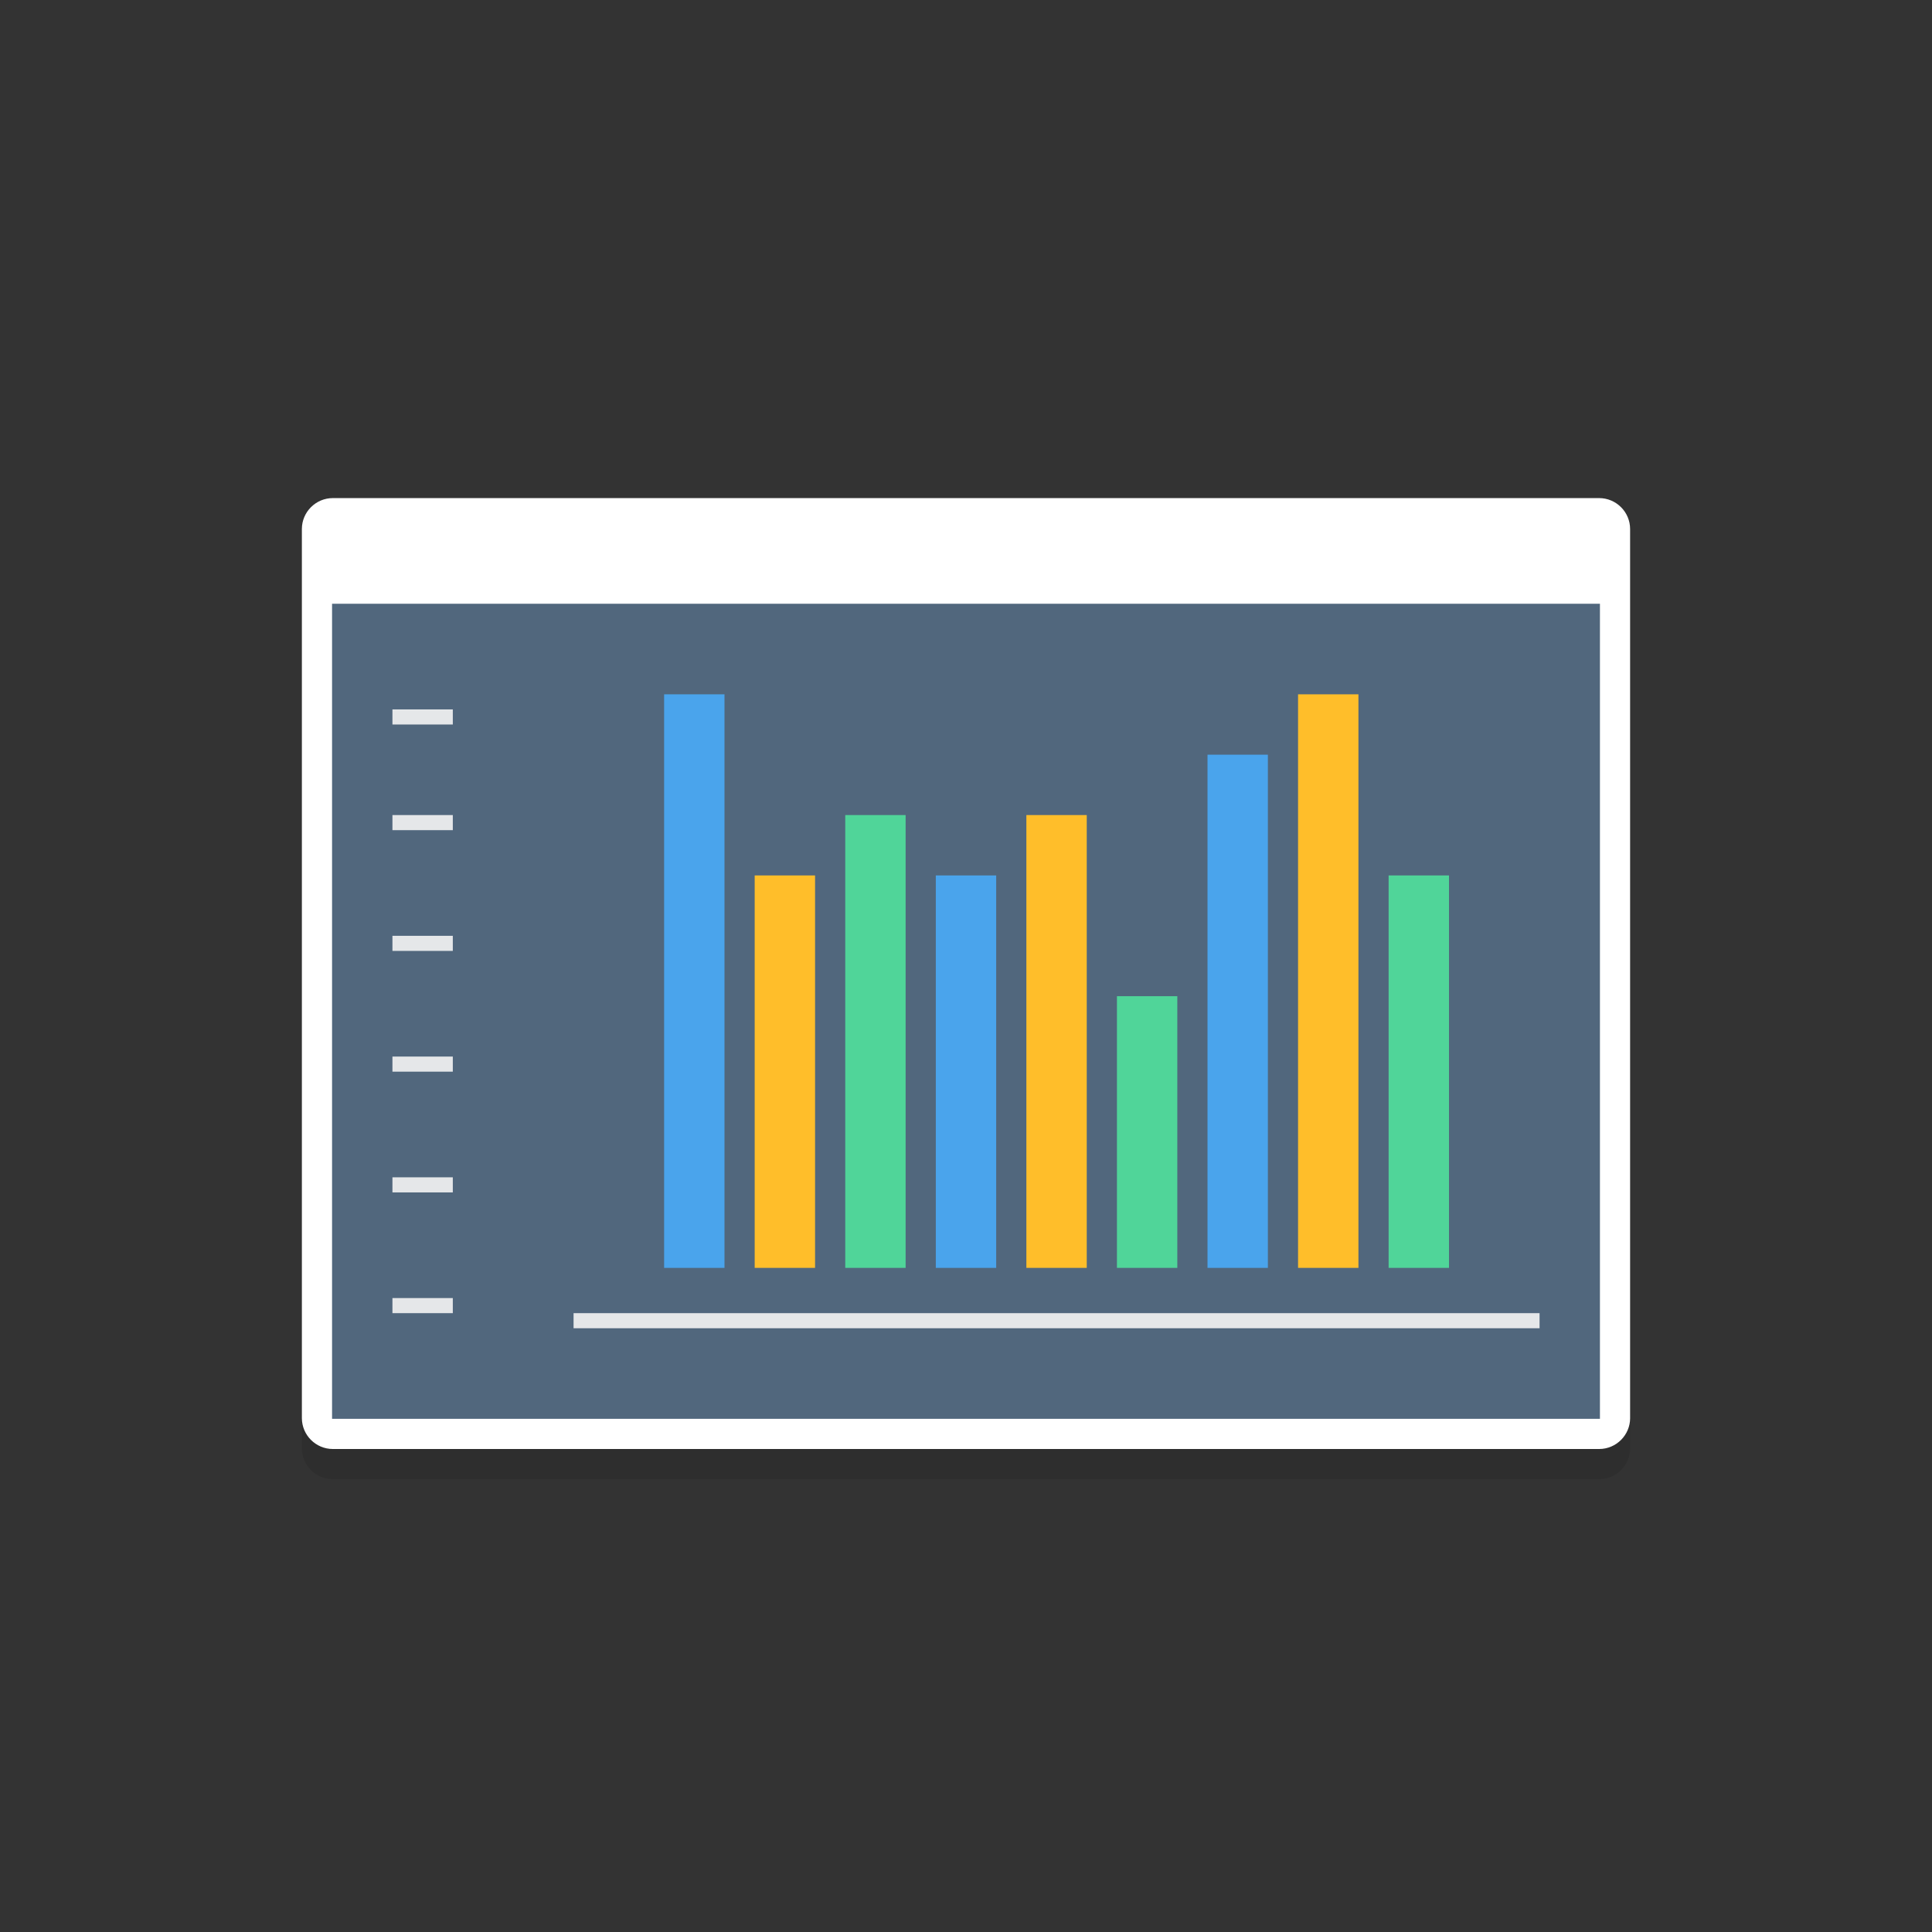
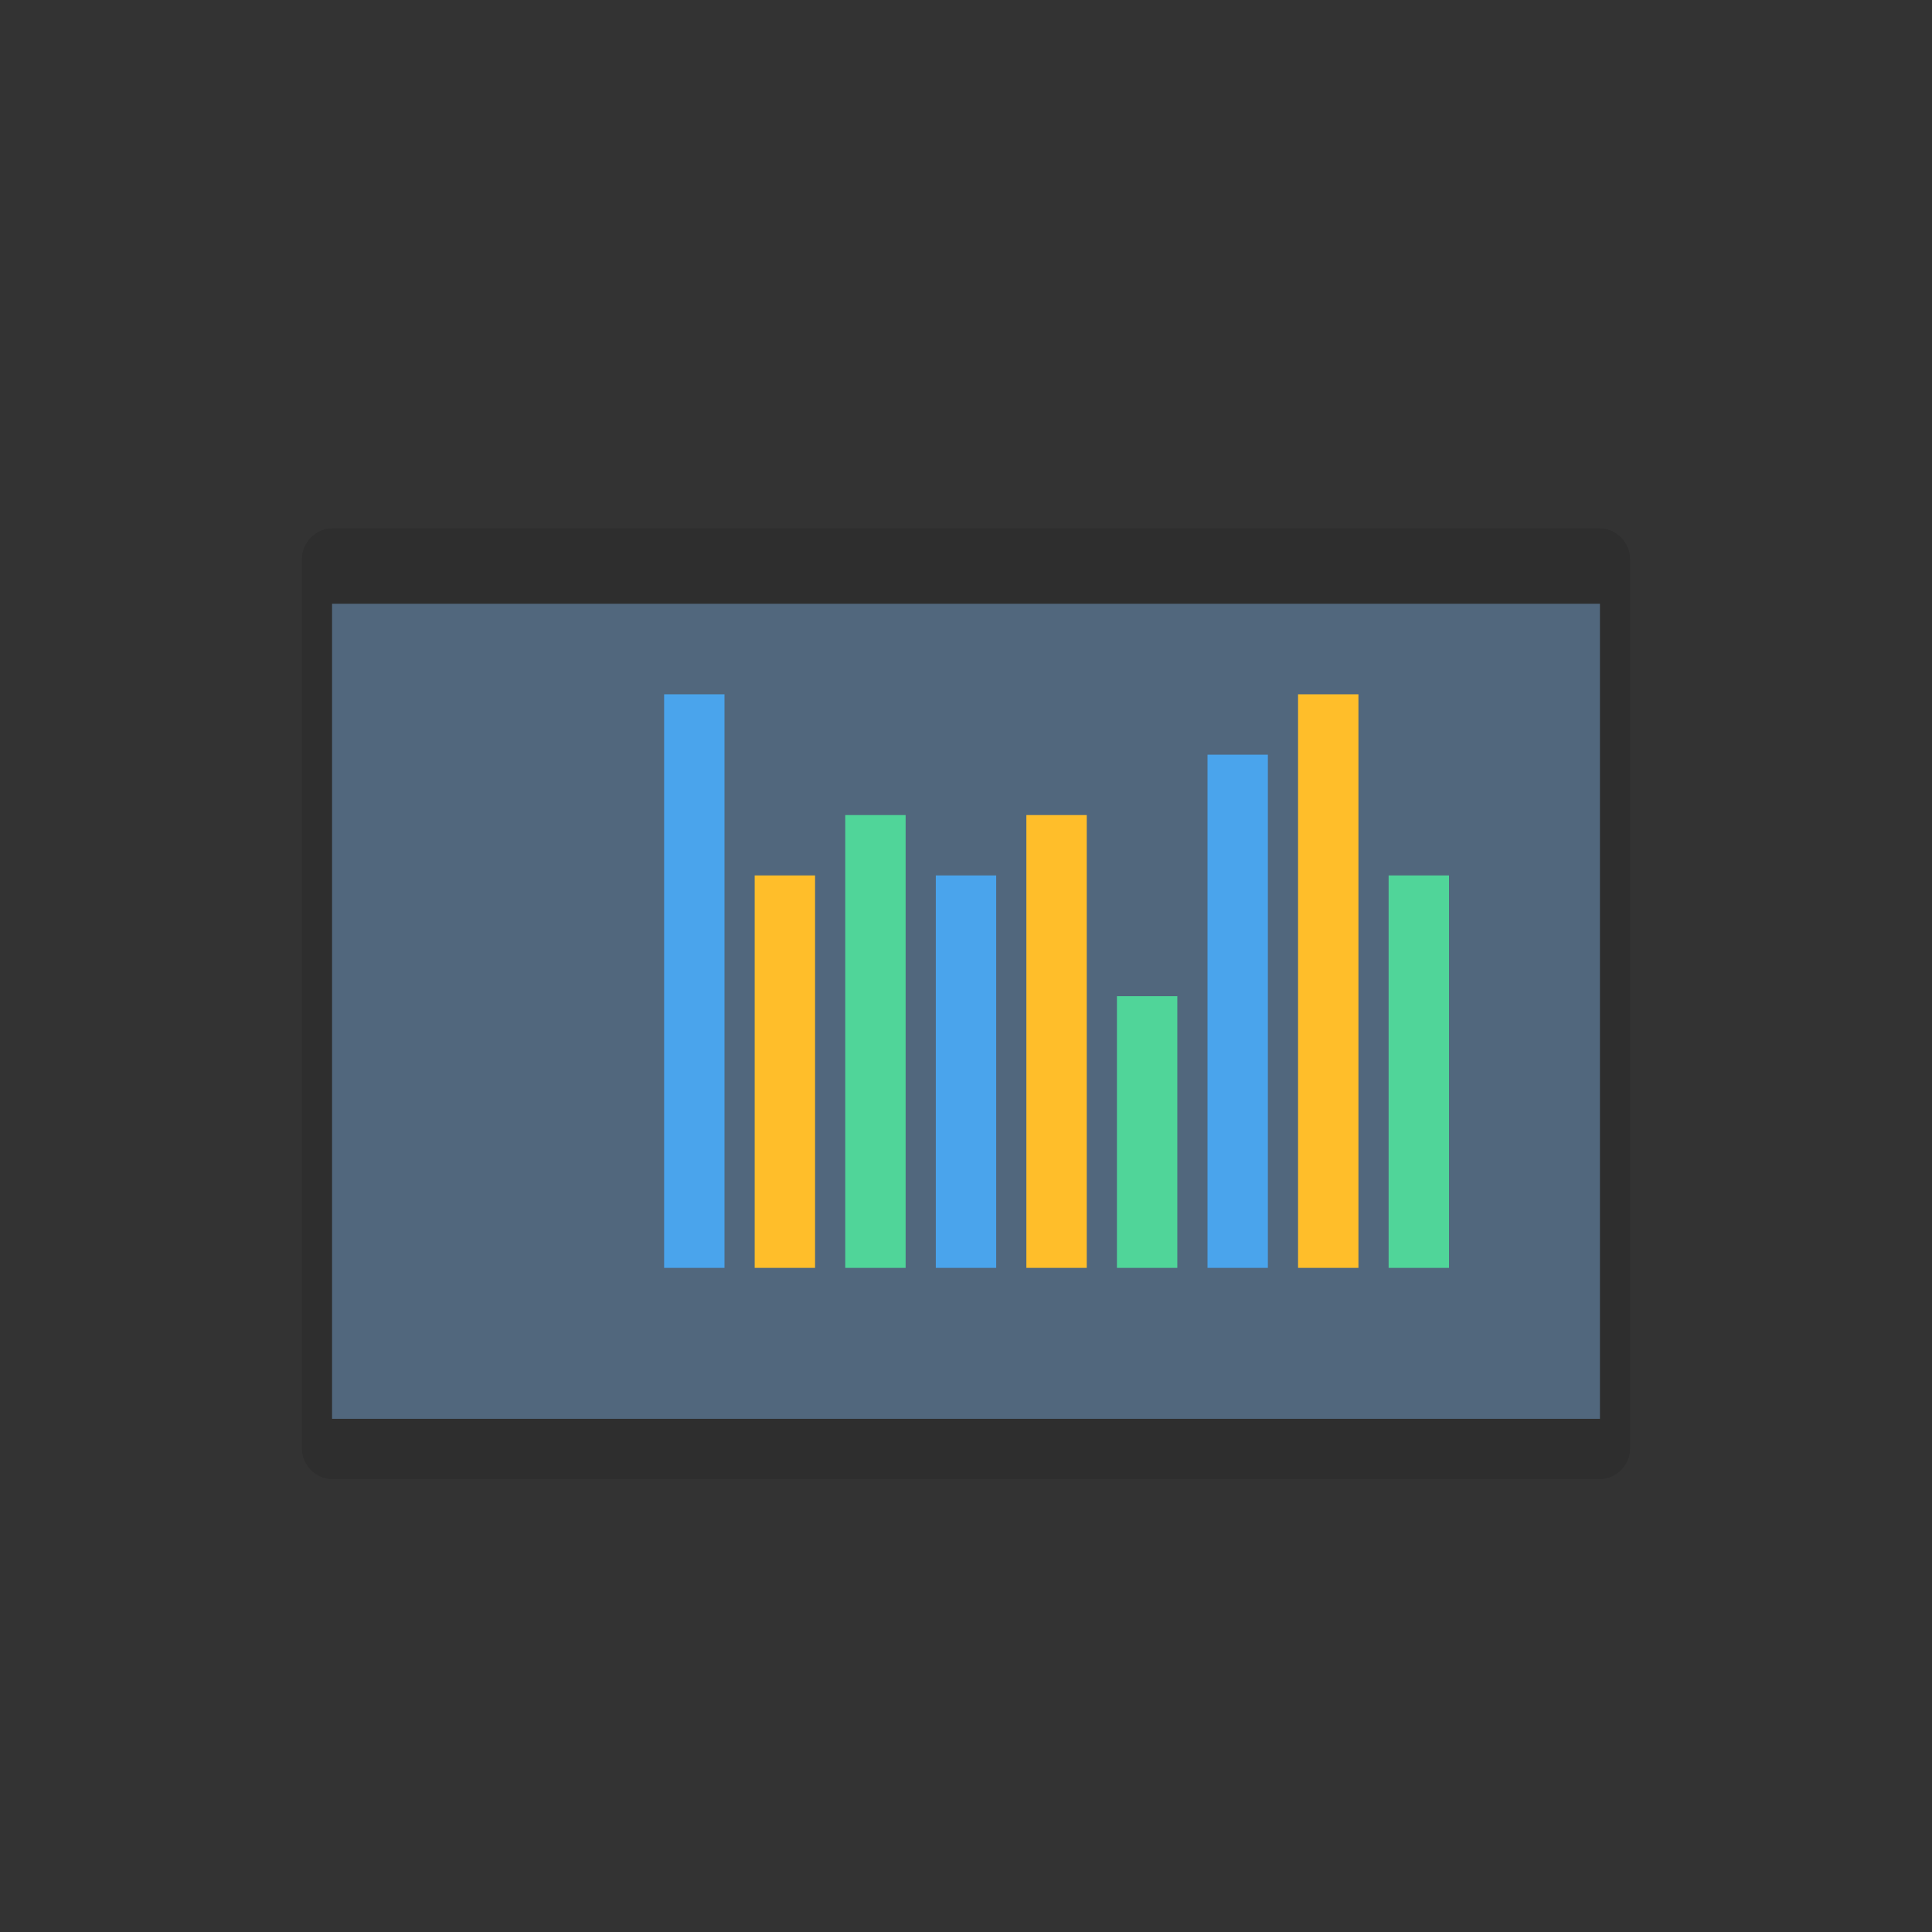
<svg xmlns="http://www.w3.org/2000/svg" viewBox="0 0 128 128" enable-background="new 0 0 128 128">
  <rect x="0" y="0" width="128" height="128" fill="#333333" stroke="none" />
  <symbol viewBox="-42 -31 84 61">
    <path d="M42-29c0-1.105-.895-2-2-2h-80c-1.105 0-2 .895-2 2v56c0 1.105.895 2 2 2h80c1.105 0 2-.895 2-2v-56z" opacity=".12" />
    <path fill="#fff" d="M42-28c0-1.105-.895-2-2-2h-80c-1.105 0-2 .895-2 2v56c0 1.105.895 2 2 2h80c1.105 0 2-.895 2-2v-56z" />
    <linearGradient id="a" gradientUnits="userSpaceOnUse" y1="-29" x2="0" y2="22">
      <stop offset="0" stop-color="#53B4F5" />
      <stop offset="1" stop-color="#65BCF6" />
    </linearGradient>
    <path fill="url(#a)" d="M41 22v-49.5c0-.55-.45-1.5-1-1.5h-80c-.55 0-1 .95-1 1.5v49.5" />
-     <path fill="#FF6259" d="M-36 26.5c0-1.105-.895-2-2-2s-2 .895-2 2 .895 2 2 2 2-.895 2-2z" />
    <path fill="#fff" d="M-39 26.5l-.035.139c-.016.075-.028.241.033.396.05.162.163.342.337.485.094.06.189.134.308.163.123.046.21.051.382.064.103-.017.178-.011.319-.061.135-.032.226-.106.321-.166.175-.143.287-.324.337-.486.061-.158.046-.306.033-.395l-.035-.139-.062.127c-.026.079-.104.178-.185.275-.072.108-.209.179-.33.25l-.194.065-.256.033-.192-.029-.207-.069c-.121-.071-.258-.142-.33-.25-.168-.179-.238-.413-.244-.402z" opacity=".6" />
    <path fill="#FFC933" d="M-30 26.5c0-1.105-.895-2-2-2s-2 .895-2 2 .895 2 2 2 2-.895 2-2z" />
    <path fill="#2ECC71" d="M-24 26.5c0-1.105-.895-2-2-2s-2 .895-2 2 .895 2 2 2 2-.895 2-2z" />
    <path fill="#75C3F7" d="M-40 16h80v1h-80zM-40 8h80v1h-80zM-40 0h80v1h-80zM-40-8h80v1h-80zM-40-16h80v1h-80zM-40-24h80v1h-80zM19 21v-49h1v49zM27 21v-49h1v49zM35 21v-49h1v49zM11 21v-49h1v49zM3 21v-49h1v49zM-5 21v-49h1v49zM-13 21v-49h1v49zM-21 21v-49h1v49zM-29 21v-49h1v49zM-37 21v-49h1v49z" />
    <path opacity=".08" d="M41 21h-82v1h82z" />
    <path fill="#fff" d="M-33 26.5l-.035.139c-.016.075-.028.241.033.396.05.162.163.342.337.485.094.06.189.134.308.163.123.046.21.051.382.064.103-.017.178-.011.319-.061.135-.032.226-.106.321-.166.175-.143.287-.324.337-.486.061-.158.046-.306.033-.395l-.035-.139-.062.127c-.026.079-.104.178-.185.275-.072.108-.209.179-.33.25l-.194.065-.256.033-.192-.029-.207-.069c-.121-.071-.258-.142-.33-.25-.168-.179-.238-.413-.244-.402zM-27 26.5l-.035.139c-.016.075-.028.241.033.396.05.162.163.342.337.485.094.06.189.134.308.163.123.046.21.051.382.064.103-.017.178-.011.319-.061.135-.032.226-.106.321-.166.175-.143.287-.324.337-.486.061-.158.046-.306.033-.395l-.035-.139-.062.127c-.026.079-.104.178-.185.275-.072.108-.209.179-.33.25l-.194.065-.256.033-.192-.029-.207-.069c-.121-.071-.258-.142-.33-.25-.168-.179-.238-.413-.244-.402z" opacity=".6" />
  </symbol>
  <g>
    <path d="M108 95.951c0 1.127-.922 2.049-2.049 2.049h-83.902c-1.127 0-2.049-.922-2.049-2.049v-58.902c0-1.127.922-2.049 2.049-2.049h83.901c1.127 0 2.049.922 2.049 2.049v58.902z" opacity=".1" />
-     <path fill="#fff" d="M108 93.951c0 1.127-.922 2.049-2.049 2.049h-83.902c-1.127 0-2.049-.922-2.049-2.049v-58.902c0-1.127.922-2.049 2.049-2.049h83.901c1.127 0 2.049.922 2.049 2.049v58.902z" />
    <path fill="#51677D" d="M22 40h84v54h-84z" />
    <path fill="#4AA4EC" d="M44 46h4v38h-4z" />
    <path fill="#FFBE2A" d="M50 58h4v26h-4z" />
    <path fill="#50D599" d="M56 54h4v30h-4zM92 58h4v26h-4z" />
    <path fill="#FFBE2A" d="M68 54h4v30h-4z" />
    <path fill="#4AA4EC" d="M80 50h4v34h-4z" />
    <path fill="#50D599" d="M74 66h4v18h-4z" />
    <path fill="#FFBE2A" d="M86 46h4v38h-4z" />
    <path fill="#4AA4EC" d="M62 58h4v26h-4z" />
-     <path fill="#E5E7E9" d="M26 47h4v1h-4zM26 54h4v1h-4zM26 62h4v1h-4zM26 70h4v1h-4zM26 78h4v1h-4zM26 86h4v1h-4zM38 87h64v1h-64z" />
  </g>
</svg>